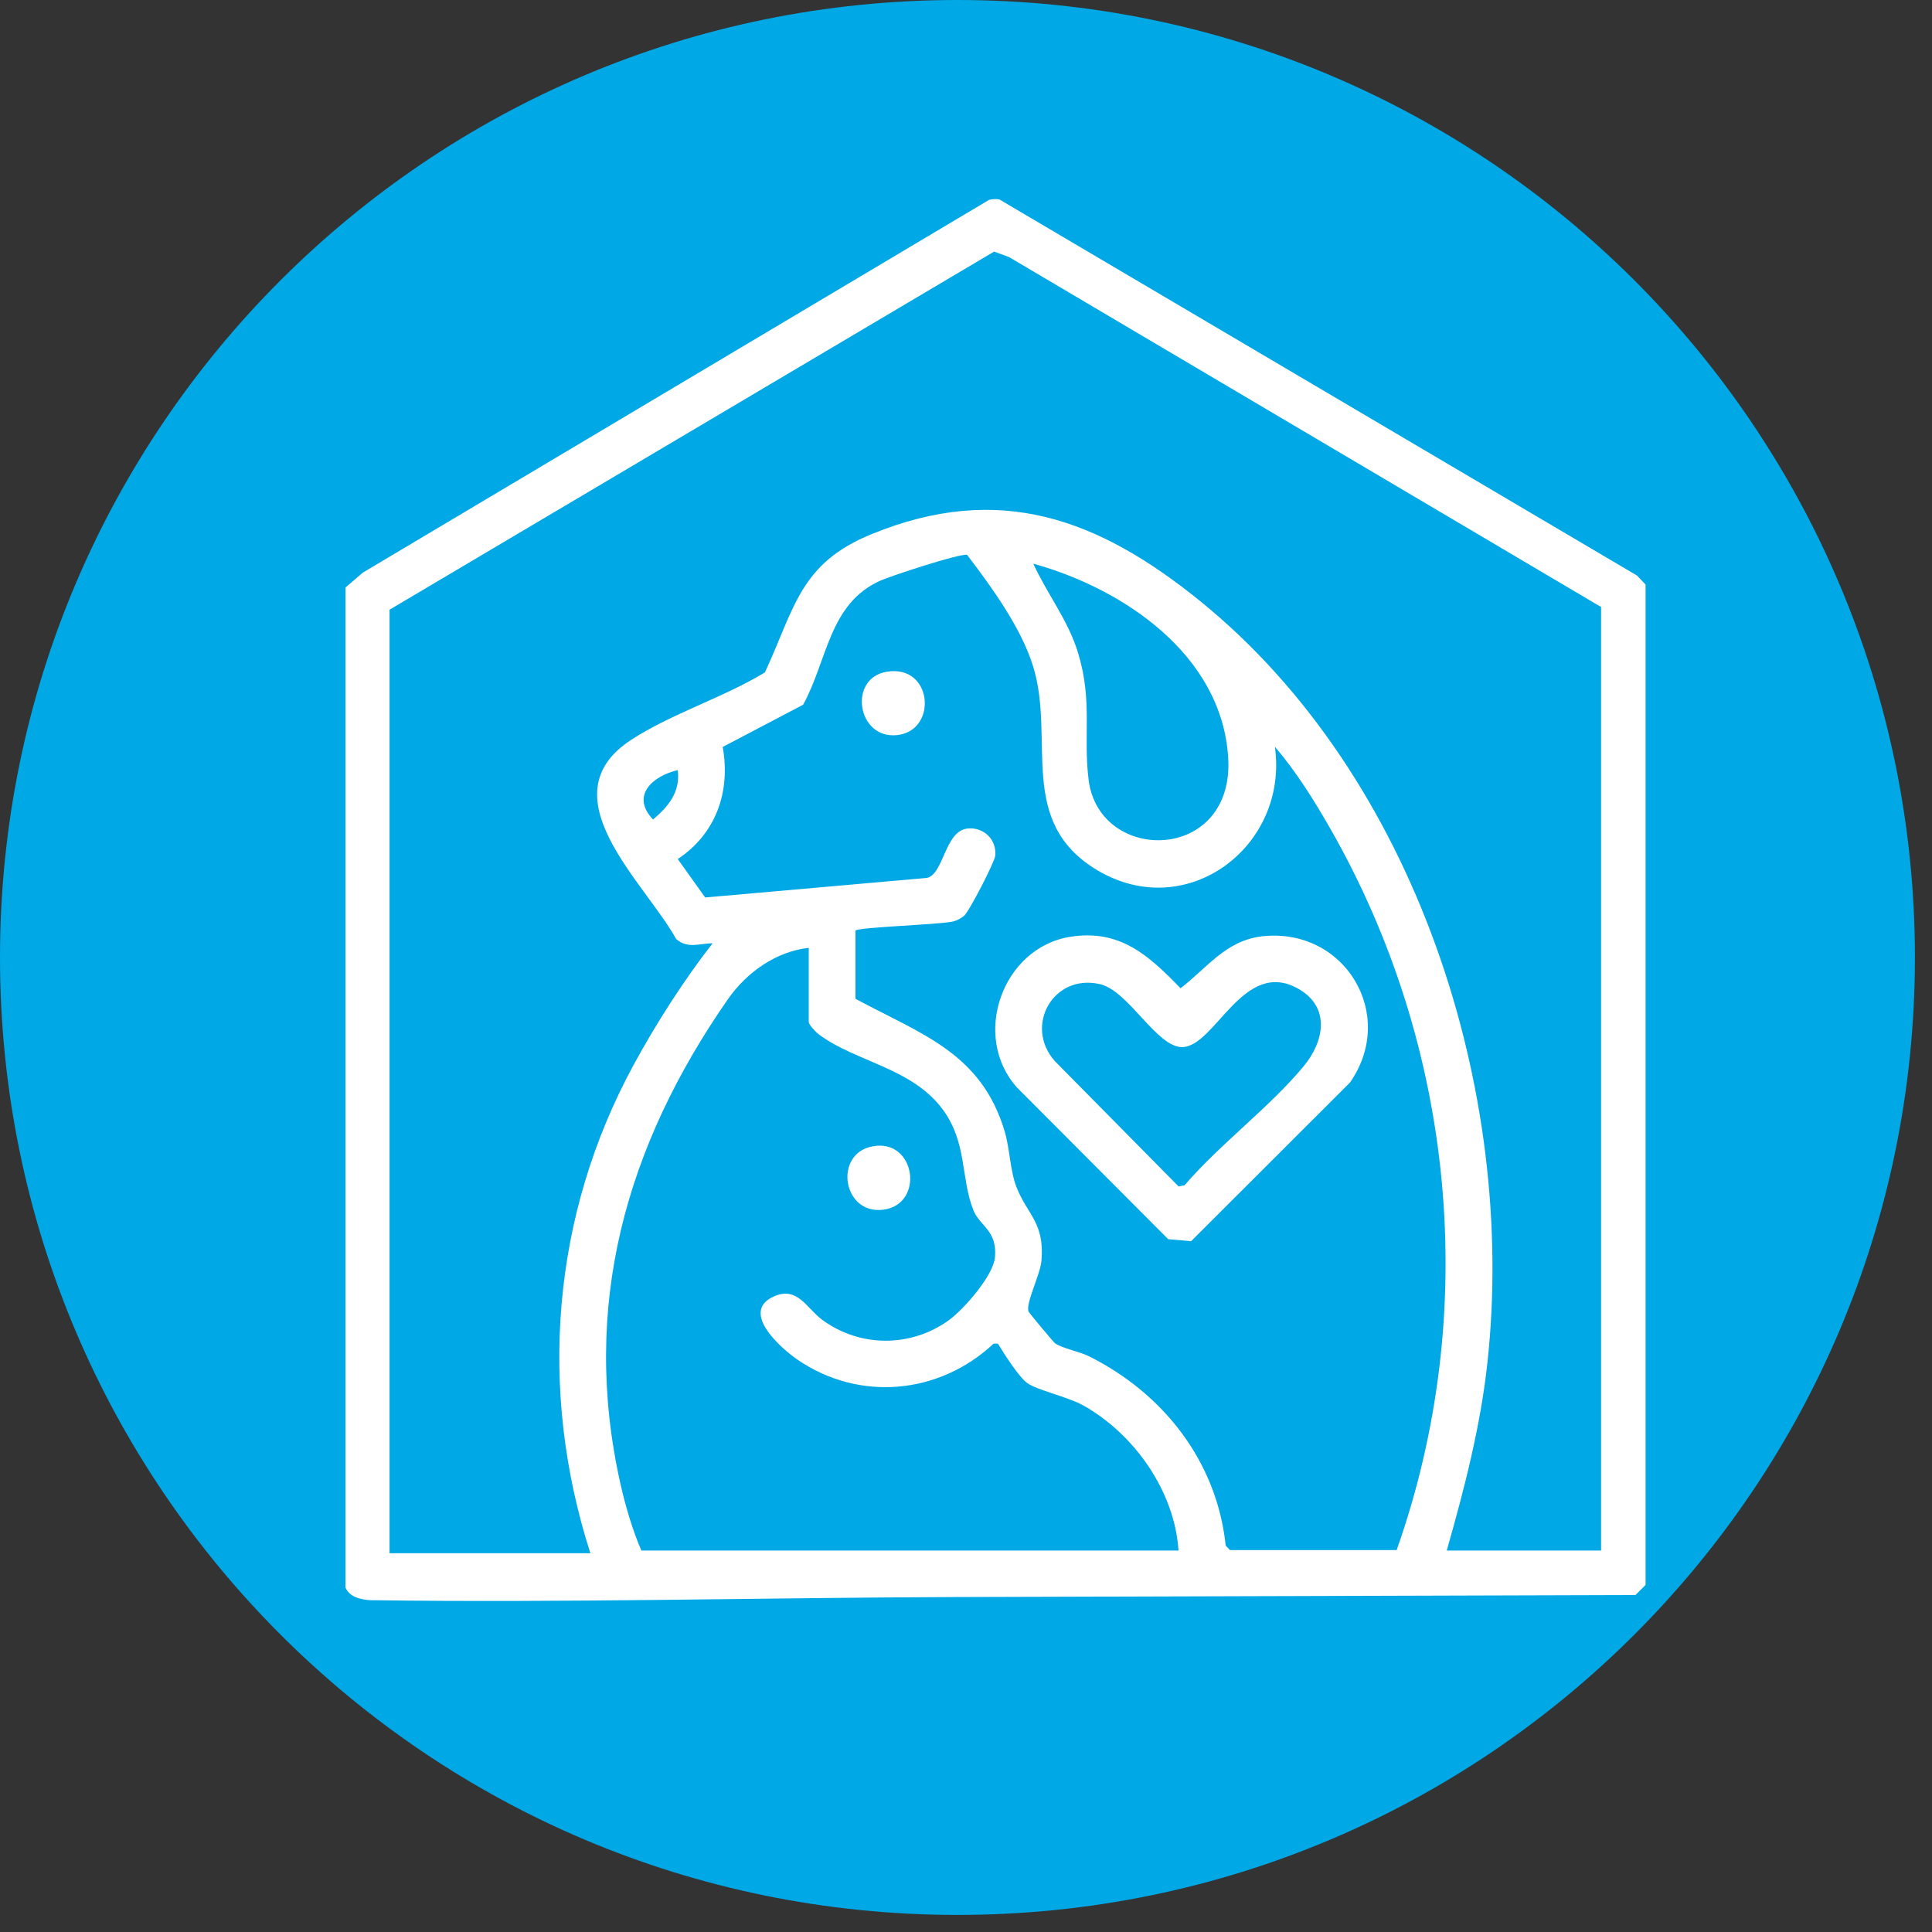
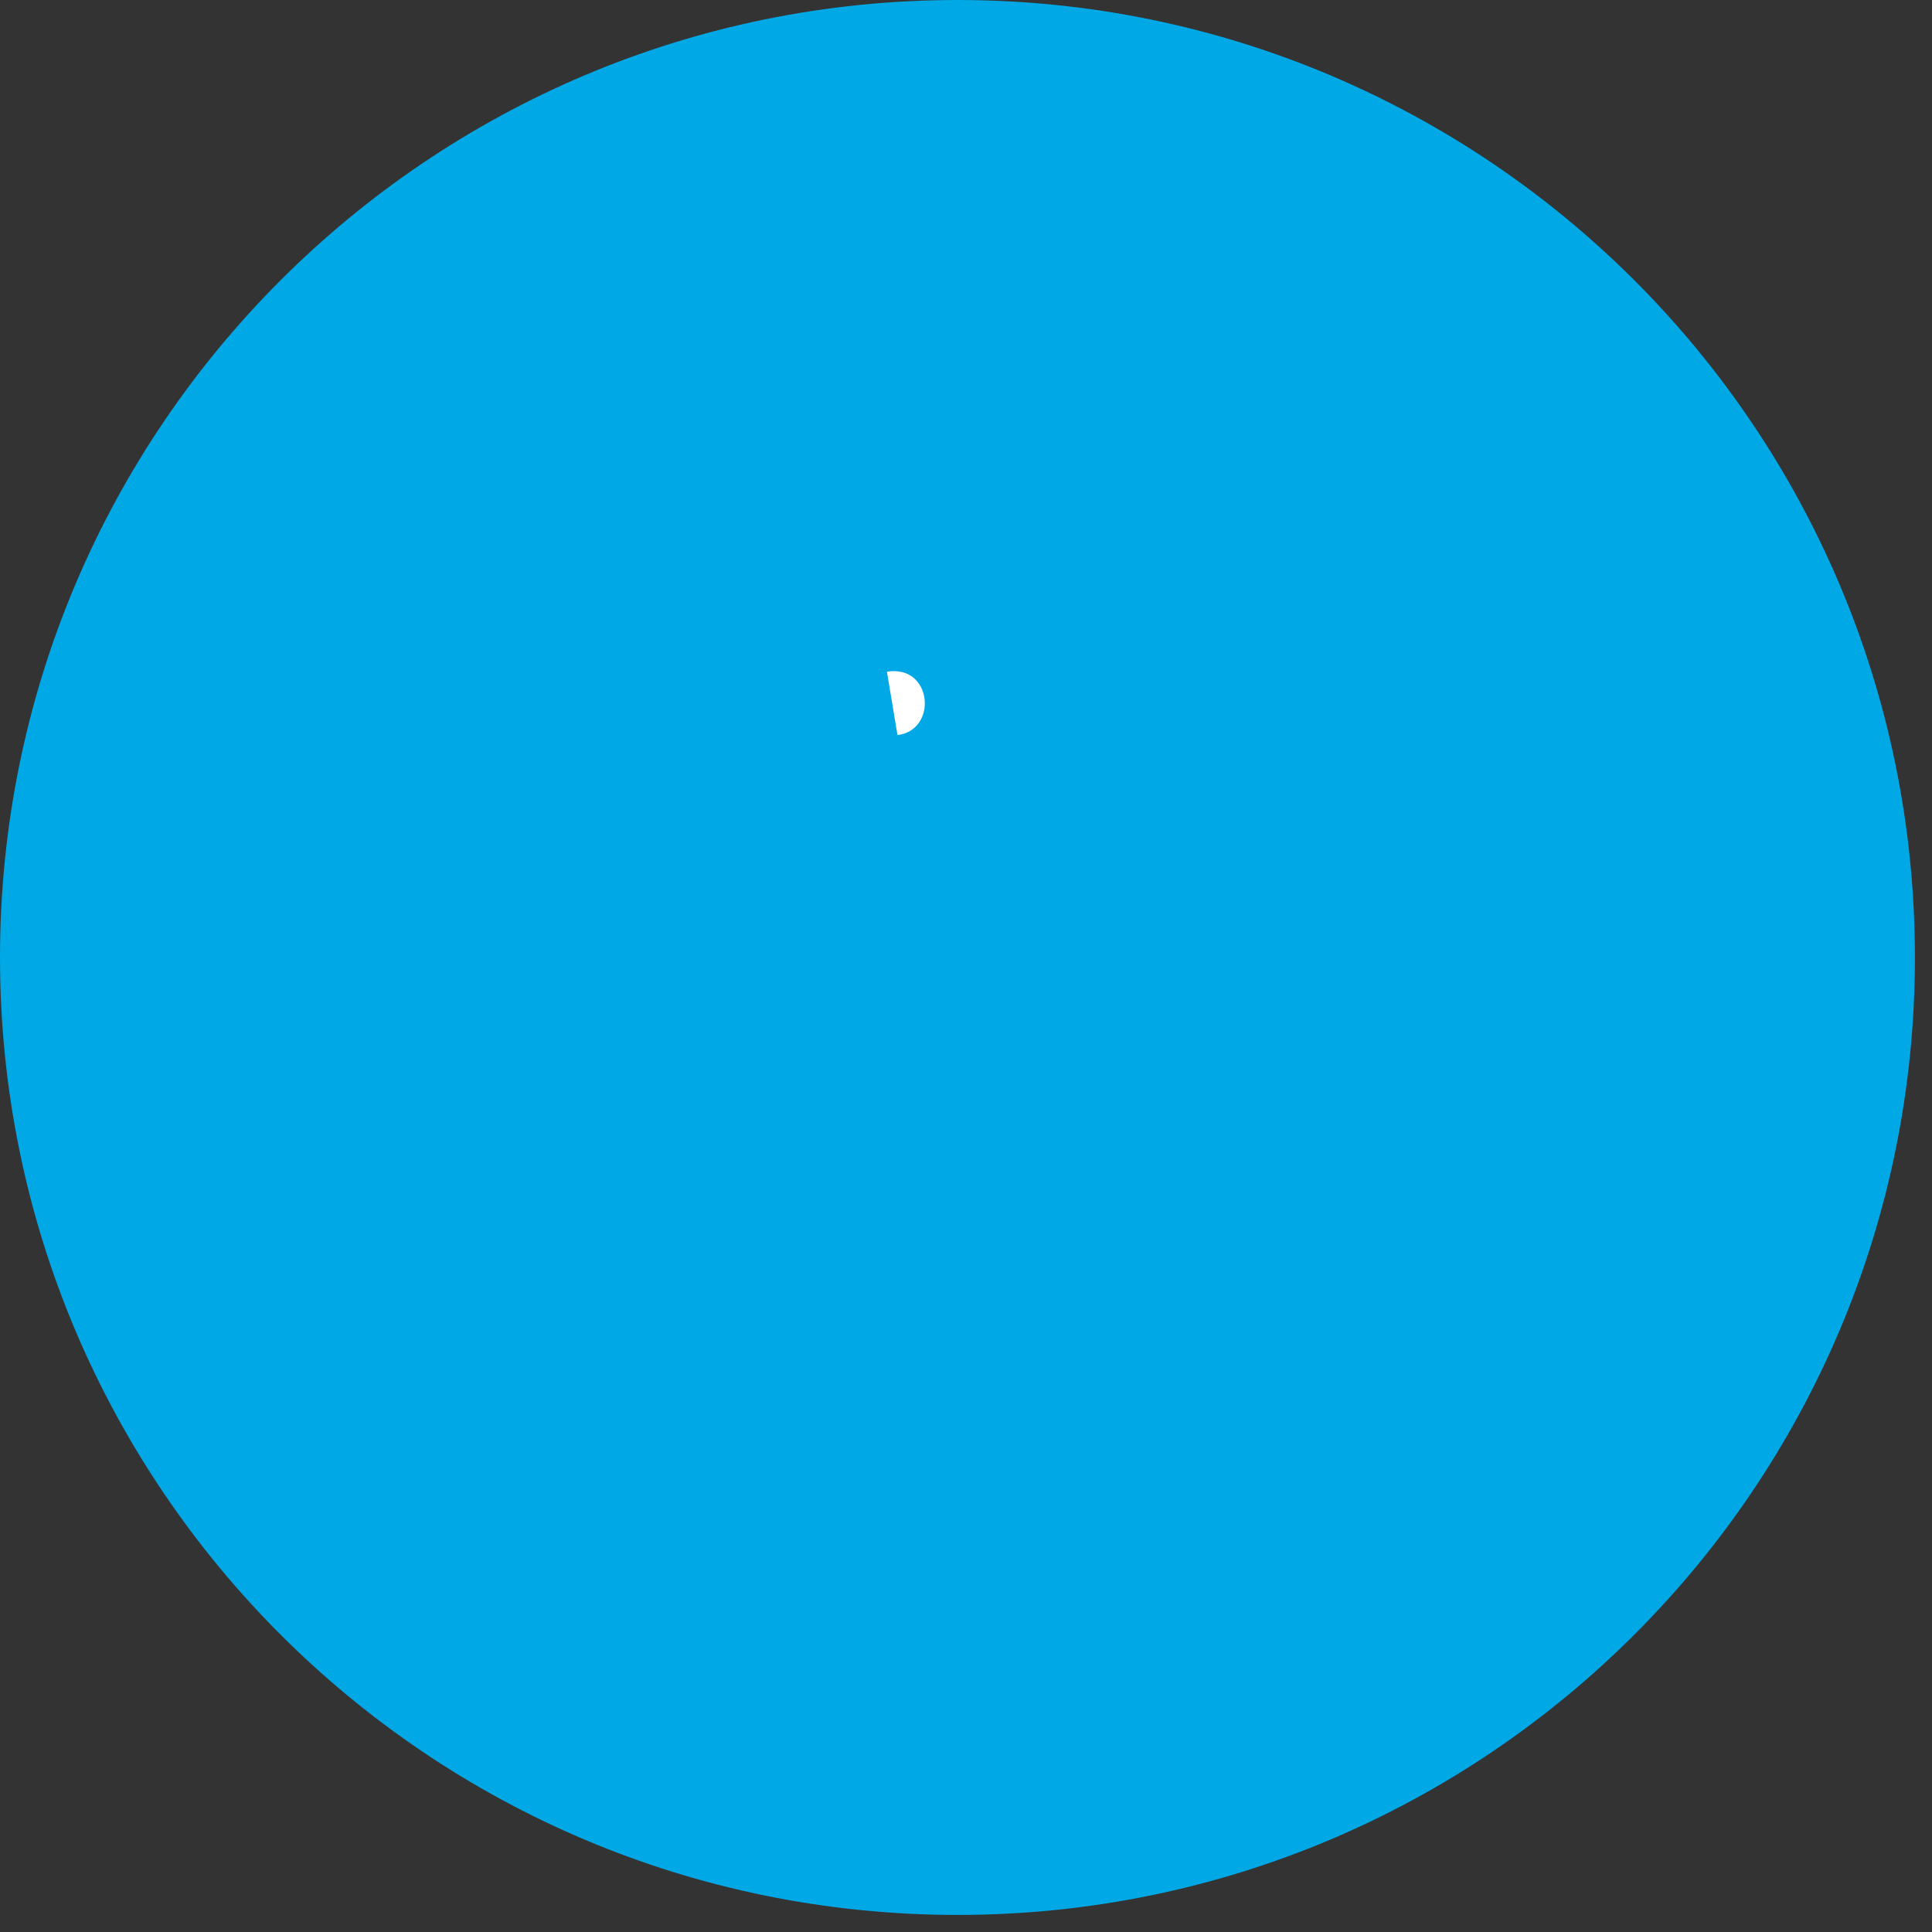
<svg xmlns="http://www.w3.org/2000/svg" width="86" height="86" viewBox="0 0 86 86" fill="none">
  <rect x="0" y="0" width="86" height="86" fill="#333333" stroke="none" />
  <path d="M85.24 42.62C85.24 66.16 66.16 85.24 42.62 85.24C19.08 85.24 0 66.16 0 42.62C0 19.08 19.08 0 42.62 0C66.16 0 85.24 19.08 85.24 42.62Z" fill="#00A8E6" />
-   <path d="M44.01 8.9C44.17 8.86 44.33 8.85 44.49 8.88L72.87 25.62L73.25 26.02V70.55L72.8 71L42.43 71.09C33.81 71.12 25.14 71.35 16.51 71.23C16.09 71.21 15.57 71.11 15.38 70.67V26.15L16.15 25.49L44.02 8.9H44.01ZM71.27 27.02L44.91 11.44L44.25 11.2L17.34 27.14V69.14H26.28C23.94 61.86 24.56 54.11 28.2 47.41C29.2 45.57 30.44 43.63 31.72 41.99C31.13 41.99 30.62 42.25 30.1 41.8C28.69 39.26 24.28 35.42 28.1 32.93C29.86 31.78 32.23 31.04 34.05 29.93C35.38 27.06 35.6 25.08 38.79 23.78C44.47 21.45 48.88 23.07 53.44 26.77C63.02 34.55 67.53 48.57 66.21 60.66C65.9 63.51 65.18 66.28 64.4 69.02H71.27V27.02ZM38.08 41.41V44.46C41.01 46.04 43.69 46.86 44.73 50.39C44.95 51.15 44.97 52.15 45.25 52.85C45.74 54.09 46.5 54.42 46.36 56.11C46.31 56.75 45.63 58.04 45.79 58.39C45.83 58.47 46.9 59.75 46.97 59.8C47.29 60.02 48.04 60.16 48.47 60.37C51.78 62.02 54.17 65.06 54.56 68.8L54.75 69H62.17C65.91 58.42 64.77 46.61 59.23 36.91C58.5 35.63 57.7 34.35 56.75 33.24C57.37 37.67 52.84 41.11 48.85 38.74C45.23 36.58 46.99 32.91 45.99 29.67C45.46 27.94 44.13 26.12 43.05 24.7C42.78 24.61 39.64 25.64 39.18 25.85C36.9 26.87 36.83 29.41 35.75 31.37L32.17 33.25C32.53 35.24 31.87 37.11 30.17 38.24L31.39 39.95L41.25 39.08C42.01 38.94 42.05 36.97 43.08 36.88C43.79 36.81 44.38 37.38 44.3 38.1C44.26 38.4 43.14 40.58 42.91 40.77C42.77 40.88 42.59 40.98 42.42 41.02C41.79 41.16 38.24 41.27 38.09 41.42M45.99 25.08C46.62 26.46 47.56 27.62 48 29.1C48.64 31.23 48.21 32.75 48.46 34.73C48.95 38.49 54.97 38.4 54.67 33.71C54.38 29.15 50.01 26.2 45.99 25.09M30.17 34.28C29.05 34.54 28.06 35.42 29.07 36.48C29.76 35.89 30.29 35.26 30.17 34.28ZM36.01 42.19C34.54 42.35 33.23 43.29 32.4 44.48C27.86 51.01 25.84 58.14 27.62 66.06C27.84 67.04 28.16 68.12 28.55 69.02H52.46C52.29 66.39 50.5 63.84 48.22 62.56C47.52 62.17 46.15 61.88 45.72 61.56C45.33 61.27 44.69 60.25 44.42 59.81H44.23C41.8 62.08 38.24 62.41 35.48 60.51C34.74 60 32.91 58.37 34.47 57.7C35.5 57.25 35.91 58.24 36.6 58.75C38.29 59.99 40.56 59.99 42.26 58.75C42.92 58.26 44.21 56.79 44.29 55.97C44.4 54.76 43.61 54.59 43.32 53.85C42.76 52.4 43.05 50.85 41.96 49.38C40.59 47.53 38.1 47.27 36.47 46.06C36.33 45.96 36 45.62 36 45.49V42.18L36.01 42.19Z" fill="white" />
-   <path d="M47.64 41.7C49.86 41.35 51.13 42.53 52.55 43.99C53.74 43.08 54.56 41.87 56.17 41.68C59.85 41.26 62.21 45.16 60.09 48.19L53.02 55.25L52 55.16L45.27 48.41C43.22 46.12 44.62 42.18 47.64 41.7ZM52.48 52.81L52.73 52.76C54.31 50.92 56.53 49.28 58.04 47.45C58.94 46.36 59.23 44.85 57.82 44.03C55.37 42.6 54.11 46.55 52.65 46.61C51.51 46.66 50.25 44.11 48.97 43.81C46.89 43.32 45.56 45.67 46.96 47.24L52.47 52.82L52.48 52.81Z" fill="white" />
-   <path d="M39.48 29.9C41.52 29.57 41.75 32.51 39.95 32.72C38.15 32.93 37.73 30.18 39.48 29.9Z" fill="white" />
-   <path d="M38.83 51.03C40.77 50.65 41.18 53.63 39.3 53.85C37.5 54.06 37.1 51.36 38.83 51.03Z" fill="white" />
+   <path d="M39.48 29.9C41.52 29.57 41.75 32.51 39.95 32.72Z" fill="white" />
</svg>